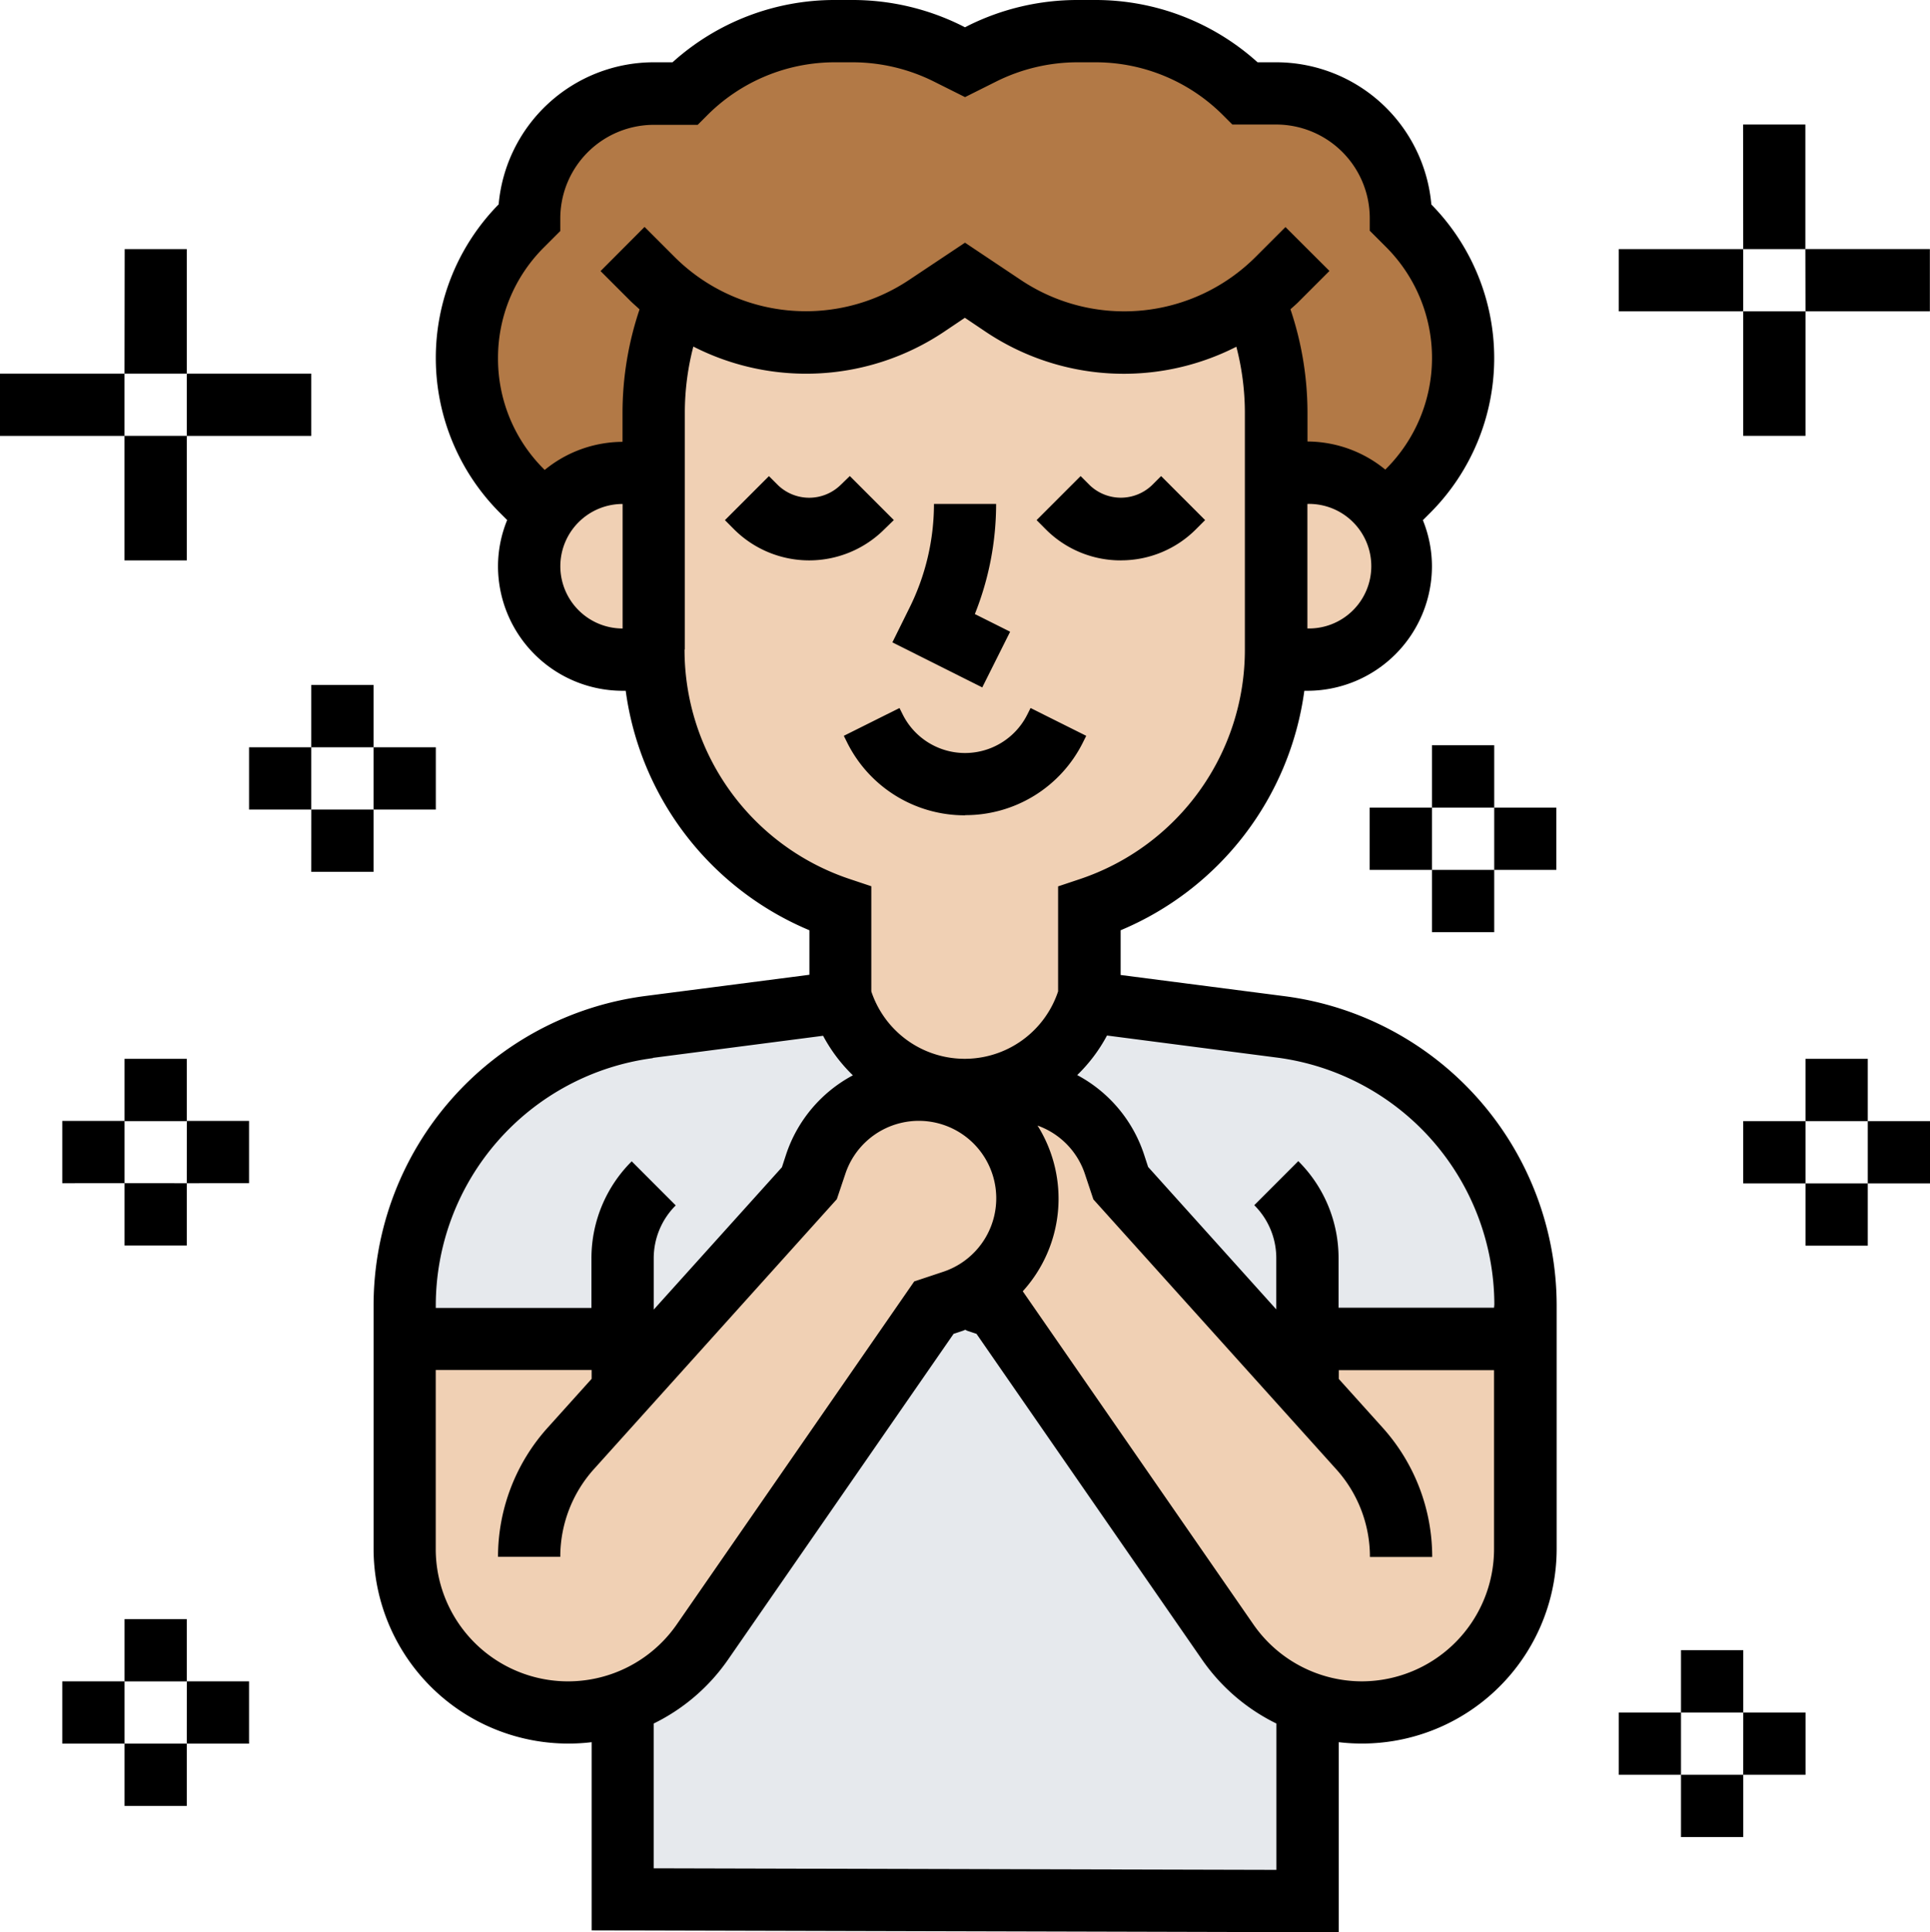
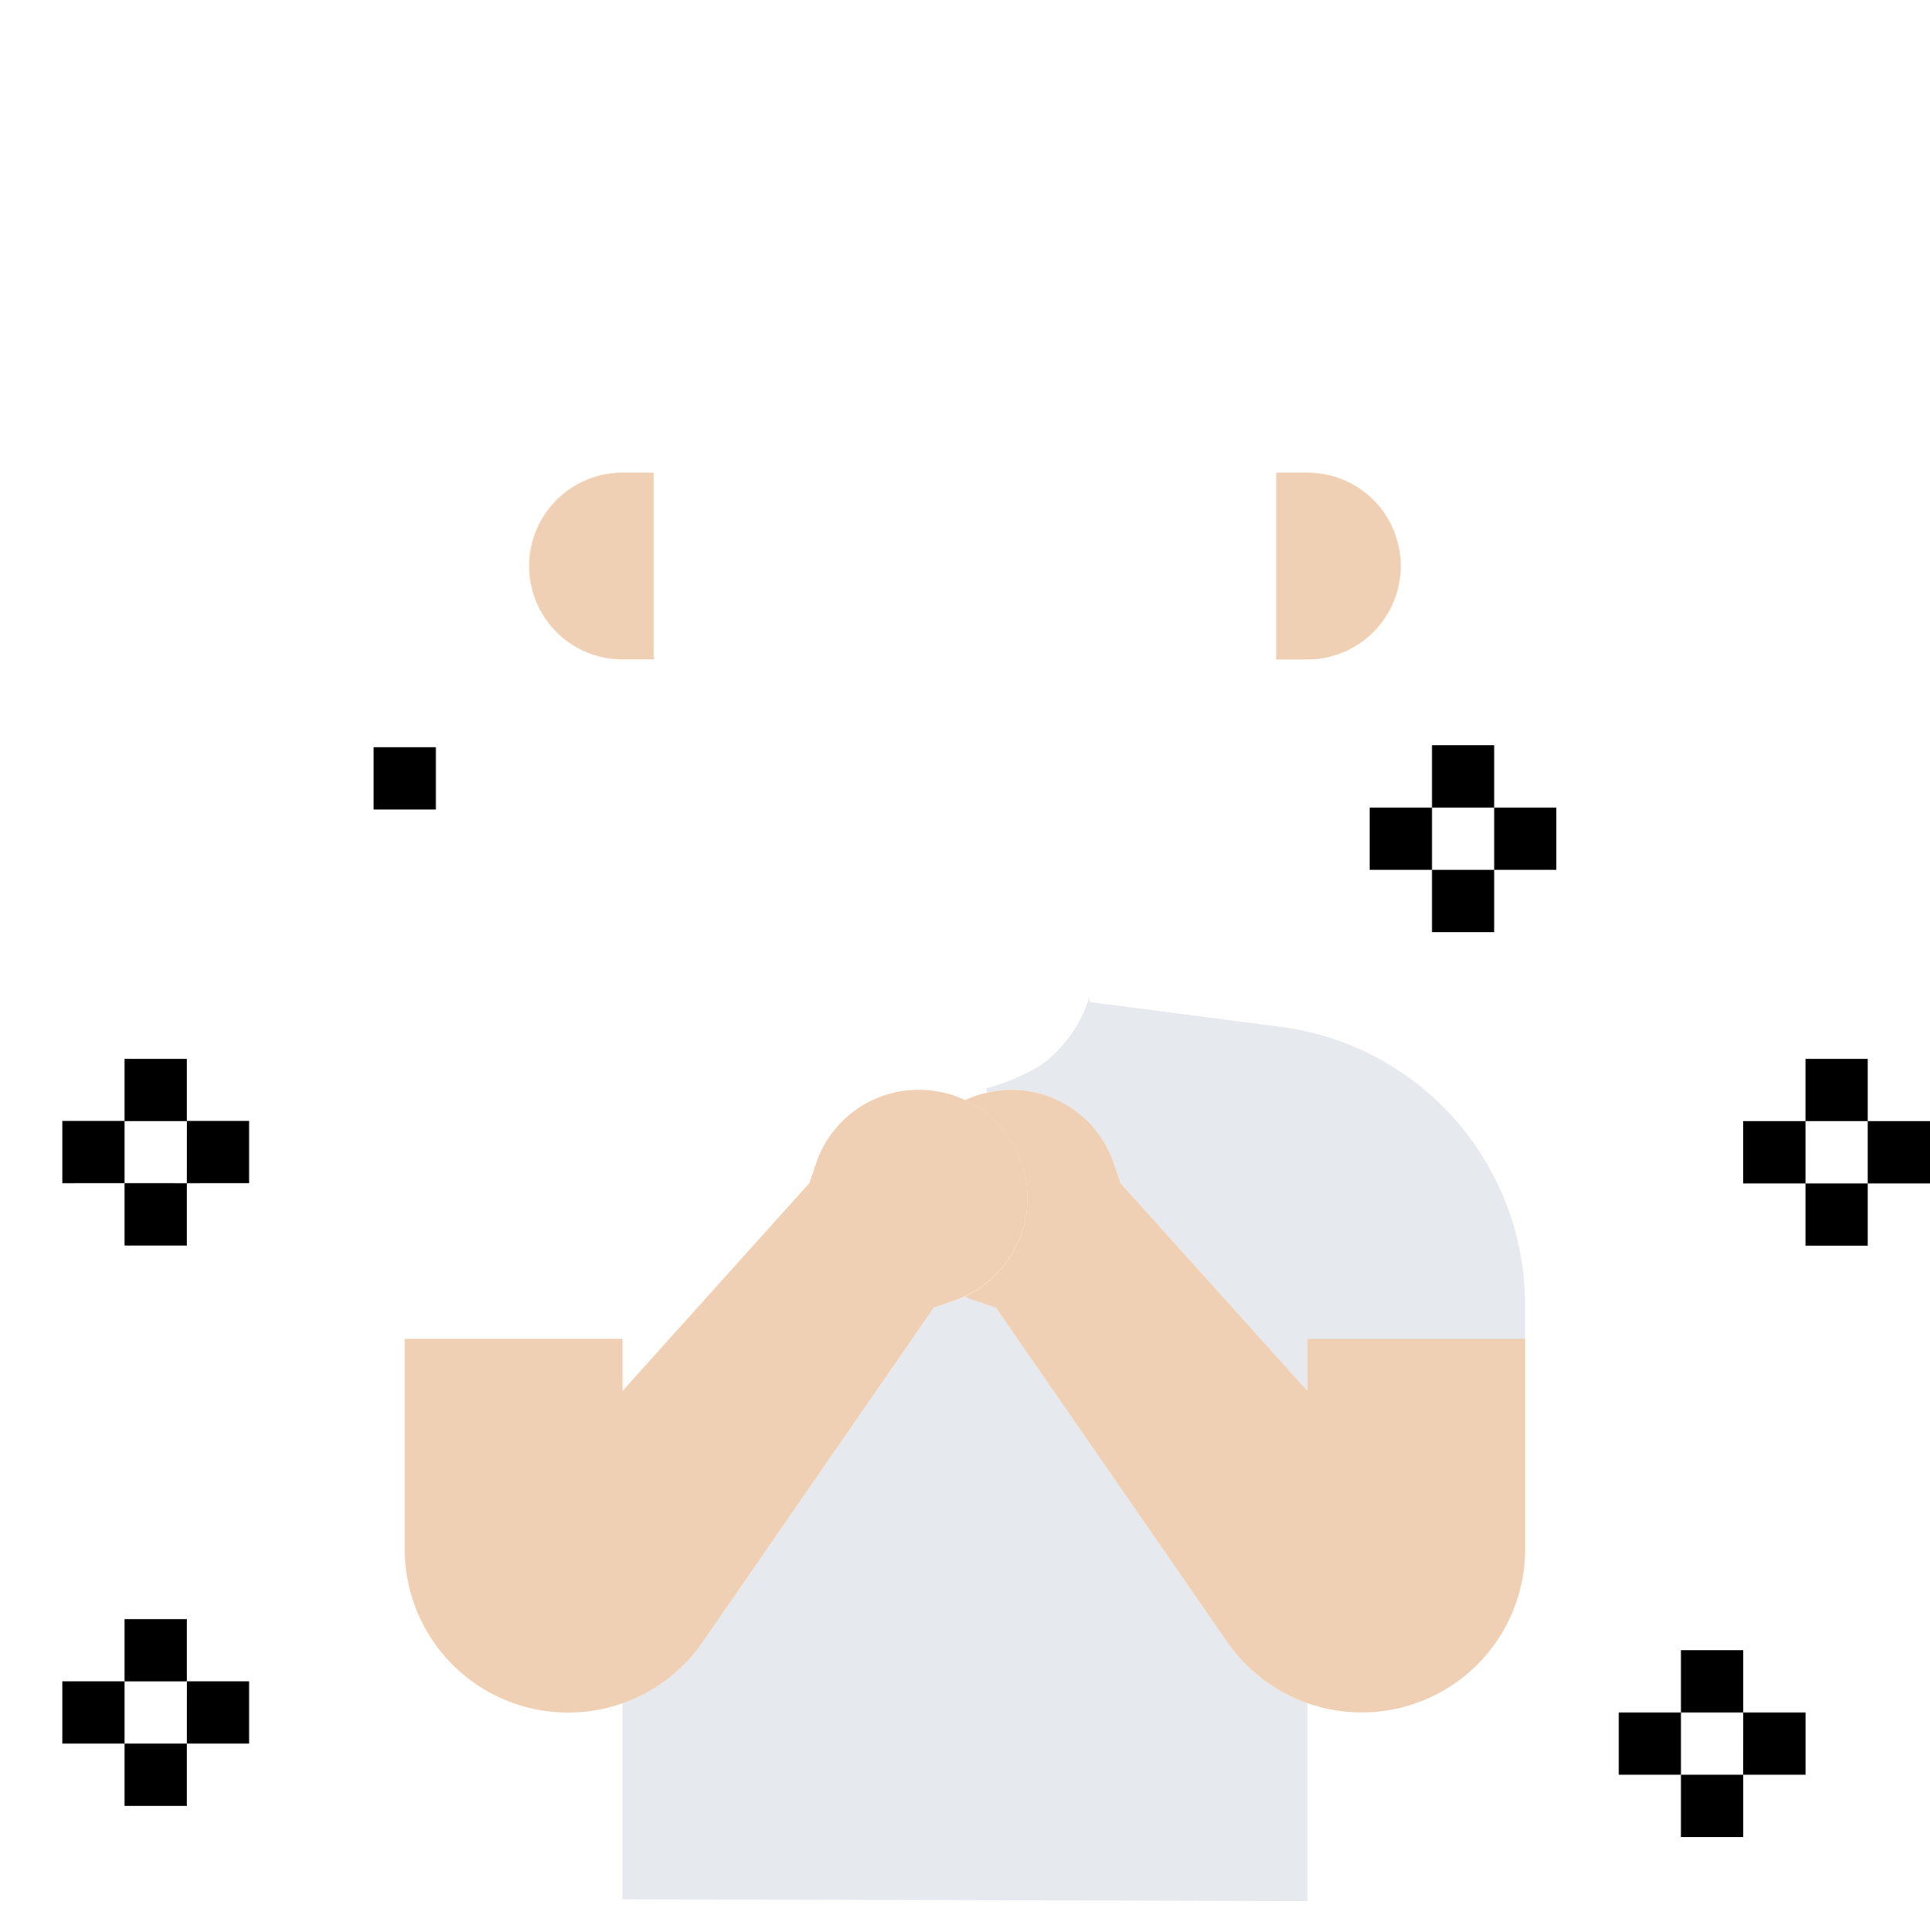
<svg xmlns="http://www.w3.org/2000/svg" width="45.342" height="45.384" viewBox="0 0 45.342 45.384">
  <g id="online_" data-name="online " transform="translate(0 0)">
-     <path id="Path_249" data-name="Path 249" d="M33.48,7.3a5.041,5.041,0,0,1-3.042,1.017,5.127,5.127,0,0,1-2.83-.856L26.7,6.851l-.907.607a5.127,5.127,0,0,1-2.83.856A5.041,5.041,0,0,1,19.922,7.3l-.007.007a6.95,6.95,0,0,0-.527,2.647V11.37h-.731a2.183,2.183,0,0,0-1.821.973l-.541-.541a4.414,4.414,0,0,1,0-6.245l.168-.168a2.924,2.924,0,0,1,2.925-2.925h.731A5,5,0,0,1,23.652,1h.41a5.026,5.026,0,0,1,2.231.527l.41.2.41-.2A5.026,5.026,0,0,1,29.341,1h.41a5,5,0,0,1,3.532,1.463h.731A2.921,2.921,0,0,1,36.94,5.388l.168.168a4.414,4.414,0,0,1,0,6.245l-.534.534h-.007a2.2,2.2,0,0,0-1.821-.965h-.731V9.951A6.95,6.95,0,0,0,33.488,7.3Z" transform="translate(-4.03 -0.269)" fill="#b27946" />
    <path id="Path_250" data-name="Path 250" d="M28.564,34.26l-.022-.1a4.918,4.918,0,0,0,1.28-.541,3.089,3.089,0,0,0,1.112-1.507L30.97,32v.132l4.5.585a6.588,6.588,0,0,1,5.734,6.531v.8H36.089v1.221L31.7,36.388l-.154-.453a2.541,2.541,0,0,0-2.984-1.675Zm.212,5.053,5.434,7.854A3.872,3.872,0,0,0,36.089,48.6v4.651L20,53.208V48.6a3.872,3.872,0,0,0,1.879-1.433l5.434-7.854.453-.154a1.83,1.83,0,0,0,.278-.11,1.83,1.83,0,0,0,.278.11Z" transform="translate(-5.374 -8.598)" fill="#e6e9ed" />
-     <path id="Path_251" data-name="Path 251" d="M26.661,34.157l.022.1a2.07,2.07,0,0,0-.519.176,2.583,2.583,0,0,0-1.09-.241,2.541,2.541,0,0,0-2.413,1.741l-.154.453-4.388,4.878V40.045H13v-.8a6.588,6.588,0,0,1,5.734-6.531l4.5-.585V32l.037.11a3.051,3.051,0,0,0,2.889,2.084Z" transform="translate(-3.493 -8.598)" fill="#e6e9ed" />
    <path id="Path_252" data-name="Path 252" d="M32.09,35A2.541,2.541,0,0,1,34.5,36.741l.154.453,4.388,4.878V40.851h5.119v4.936a3.84,3.84,0,0,1-5.119,3.62,3.872,3.872,0,0,1-1.879-1.433l-5.434-7.854-.453-.154a1.829,1.829,0,0,1-.278-.11,2.551,2.551,0,0,0,.717-4.11,2.49,2.49,0,0,0-.717-.5,2.07,2.07,0,0,1,.519-.176A2.436,2.436,0,0,1,32.09,35Z" transform="translate(-8.329 -9.404)" fill="#f0d0b4" />
    <path id="Path_253" data-name="Path 253" d="M18.119,36.747l4.388-4.878.154-.453a2.541,2.541,0,0,1,2.413-1.741,2.583,2.583,0,0,1,1.09.241,2.49,2.49,0,0,1,.717.5,2.549,2.549,0,0,1-.995,4.22l-.453.154L20,42.648a3.841,3.841,0,0,1-7-2.187V35.525h5.119Zm17.91-20.6a2.213,2.213,0,0,1,.373,1.229,2.2,2.2,0,0,1-2.194,2.194H33.47c.007-.073.007-.154.007-.234V15.18h.731a2.2,2.2,0,0,1,1.821.965Z" transform="translate(-3.493 -4.079)" fill="#f0d0b4" />
-     <path id="Path_254" data-name="Path 254" d="M28.81,27.978l-.5.037a3.051,3.051,0,0,1-2.889-2.084l-.037-.11V23.758a6.406,6.406,0,0,1-4.381-5.851C21,17.834,21,17.754,21,17.673V12.1a6.95,6.95,0,0,1,.527-2.647l.007-.007a5.041,5.041,0,0,0,3.042,1.017,5.127,5.127,0,0,0,2.83-.856L28.313,9l.907.607a5.127,5.127,0,0,0,2.83.856,5.041,5.041,0,0,0,3.042-1.017l.007.007a6.95,6.95,0,0,1,.527,2.647v5.573c0,.08,0,.161-.007.234a6.411,6.411,0,0,1-4.381,5.851V25.82l-.037.11a3.089,3.089,0,0,1-1.112,1.507,4.918,4.918,0,0,1-1.28.541Z" transform="translate(-5.642 -2.418)" fill="#f0d0b4" />
    <path id="Path_255" data-name="Path 255" d="M19.925,19.334c0,.08,0,.161.007.234h-.739a2.194,2.194,0,0,1,0-4.388h.731Z" transform="translate(-4.568 -4.079)" fill="#f0d0b4" />
-     <path id="Path_256" data-name="Path 256" d="M29.334,20.255l.655-1.308-.829-.415a6.959,6.959,0,0,0,.5-2.587H28.2a5.489,5.489,0,0,1-.577,2.444l-.4.808Zm-.4,3A3.08,3.08,0,0,0,31.7,21.546l.077-.154-1.308-.653-.077.154a1.636,1.636,0,0,1-2.925,0l-.077-.154-1.308.653.077.155a3.083,3.083,0,0,0,2.771,1.712Zm-1.677-6.931-1.034-1.034L26,15.506a1.058,1.058,0,0,1-1.463,0l-.214-.214-1.034,1.034.214.215a2.5,2.5,0,0,0,3.531,0Zm5.334.946a2.481,2.481,0,0,0,1.765-.731l.214-.214-1.034-1.034-.214.214a1.058,1.058,0,0,1-1.463,0l-.214-.214-1.034,1.034.214.215a2.481,2.481,0,0,0,1.765.731Z" transform="translate(-6.258 -4.109)" />
-     <path id="Path_257" data-name="Path 257" d="M30.193,23.4l-3.866-.5V21.85a7.133,7.133,0,0,0,4.316-5.625h.072A2.928,2.928,0,0,0,33.641,13.3a2.894,2.894,0,0,0-.213-1.082l.169-.169a5.146,5.146,0,0,0,.03-7.246,3.661,3.661,0,0,0-3.643-3.34h-.44A5.682,5.682,0,0,0,25.721,0h-.41a5.76,5.76,0,0,0-2.56.6l-.08.041L22.59.6a5.76,5.76,0,0,0-2.56-.6h-.41A5.682,5.682,0,0,0,15.8,1.463h-.44A3.661,3.661,0,0,0,11.715,4.8a5.145,5.145,0,0,0,.031,7.246l.169.169A2.878,2.878,0,0,0,11.7,13.3a2.928,2.928,0,0,0,2.925,2.925H14.7a7.133,7.133,0,0,0,4.316,5.625v1.045l-3.866.5a7.33,7.33,0,0,0-6.373,7.252v5.735A4.576,4.576,0,0,0,13.9,40.92V45.34l17.552.045V40.92a4.576,4.576,0,0,0,5.119-4.537V30.648A7.332,7.332,0,0,0,30.193,23.4Zm.522-8.634V11.836a1.463,1.463,0,1,1,0,2.925ZM11.7,8.41a3.658,3.658,0,0,1,1.079-2.6l.384-.384v-.3a2.2,2.2,0,0,1,2.194-2.194h1.034l.214-.214A4.234,4.234,0,0,1,19.62,1.463h.41a4.285,4.285,0,0,1,1.906.45l.736.368.736-.368a4.288,4.288,0,0,1,1.906-.45h.41a4.232,4.232,0,0,1,3.014,1.248l.214.214h1.034a2.2,2.2,0,0,1,2.194,2.194v.3l.384.384a3.683,3.683,0,0,1,0,5.208l-.019.019a2.9,2.9,0,0,0-1.828-.66V9.68a7.625,7.625,0,0,0-.4-2.416c.072-.065.147-.127.216-.2l.7-.7L30.2,5.333l-.7.7a4.369,4.369,0,0,1-5.513.546L22.671,5.7l-1.315.876a4.368,4.368,0,0,1-5.513-.546l-.7-.7L14.109,6.367l.7.7c.069.069.144.13.216.2a7.633,7.633,0,0,0-.4,2.417v.694a2.9,2.9,0,0,0-1.828.66l-.019-.019A3.657,3.657,0,0,1,11.7,8.41ZM13.164,13.3a1.464,1.464,0,0,1,1.463-1.463v2.925A1.464,1.464,0,0,1,13.164,13.3Zm2.925,1.956V9.679a6.172,6.172,0,0,1,.2-1.539A5.824,5.824,0,0,0,22.168,7.8l.5-.336.5.336a5.826,5.826,0,0,0,5.878.344,6.177,6.177,0,0,1,.2,1.539v5.576a5.679,5.679,0,0,1-3.888,5.393l-.5.167v2.467a2.312,2.312,0,0,1-4.388,0V20.816l-.5-.167a5.679,5.679,0,0,1-3.888-5.394Zm-.752,9.591,4-.519a3.751,3.751,0,0,0,.7.929,3.277,3.277,0,0,0-1.567,1.853l-.1.306L15.358,30.76v-1.2a1.754,1.754,0,0,1,.517-1.248l-1.034-1.035a3.207,3.207,0,0,0-.946,2.283v1.16H10.238v-.067a5.865,5.865,0,0,1,5.1-5.8Zm-5.1,11.537V32.178H13.9v.207l-1.028,1.142A4.534,4.534,0,0,0,11.7,36.566h1.463a3.078,3.078,0,0,1,.791-2.061l5.706-6.339.2-.595a1.819,1.819,0,1,1,2.3,2.3l-.682.227L15.9,38.153a3.108,3.108,0,0,1-5.663-1.77Zm19.746,7.535-14.626-.037v-3.4a4.561,4.561,0,0,0,1.746-1.5l5.3-7.653.22-.073c.017-.006.031-.015.048-.02s.033.015.051.02l.219.073,5.3,7.653a4.561,4.561,0,0,0,1.746,1.5v3.437ZM32,39.491a3.107,3.107,0,0,1-2.555-1.339l-5.417-7.823a3.233,3.233,0,0,0,.347-3.892,1.814,1.814,0,0,1,1.112,1.134l.2.6,5.706,6.339a3.074,3.074,0,0,1,.791,2.06h1.463a4.535,4.535,0,0,0-1.166-3.039l-1.028-1.142v-.207H35.1v4.205A3.111,3.111,0,0,1,32,39.491ZM35.1,30.715H31.447v-1.16a3.207,3.207,0,0,0-.946-2.283l-1.034,1.035a1.754,1.754,0,0,1,.517,1.248v1.2l-3.011-3.346-.1-.306a3.273,3.273,0,0,0-1.566-1.852,3.767,3.767,0,0,0,.7-.929l4,.519a5.866,5.866,0,0,1,5.1,5.8Zm5.851-27.79h1.463V5.851H40.954Zm1.463,2.925h2.925V7.313H42.417ZM40.954,7.313h1.463v2.925H40.954ZM38.029,5.851h2.925V7.313H38.029Zm-35.1,0H4.388V8.776H2.925ZM4.388,8.776H7.313v1.463H4.388ZM2.925,10.238H4.388v2.925H2.925ZM0,8.776H2.925v1.463H0Zm7.313,7.313H8.776v1.463H7.313ZM5.851,17.552H7.313v1.463H5.851Zm1.463,1.463H8.776v1.463H7.313Z" />
    <path id="Path_258" data-name="Path 258" d="M9.313,23.983h1.463v1.463H9.313ZM3.463,31.3H4.925v1.463H3.463ZM2,32.759H3.463v1.463H2Zm1.463,1.463H4.925v1.463H3.463Zm1.463-1.463H6.388v1.463H4.925ZM3.463,44.46H4.925v1.463H3.463ZM2,45.922H3.463v1.463H2Zm1.463,1.463H4.925v1.463H3.463Zm1.463-1.463H6.388v1.463H4.925ZM34.178,23.936h1.463V25.4H34.178ZM32.715,25.4h1.463v1.463H32.715Zm1.463,1.463h1.463v1.463H34.178ZM35.641,25.4H37.1v1.463H35.641Zm7.313,5.9h1.463v1.463H42.954Zm-1.463,1.463h1.463v1.463H41.491Zm1.463,1.463h1.463v1.463H42.954Zm1.463-1.463h1.463v1.463H44.417ZM40.029,45.191h1.463v1.463H40.029Zm-1.463,1.463h1.463v1.463H38.566Zm1.463,1.463h1.463v1.463H40.029Zm1.463-1.463h1.463v1.463H41.491Z" transform="translate(-0.537 -6.431)" />
  </g>
</svg>